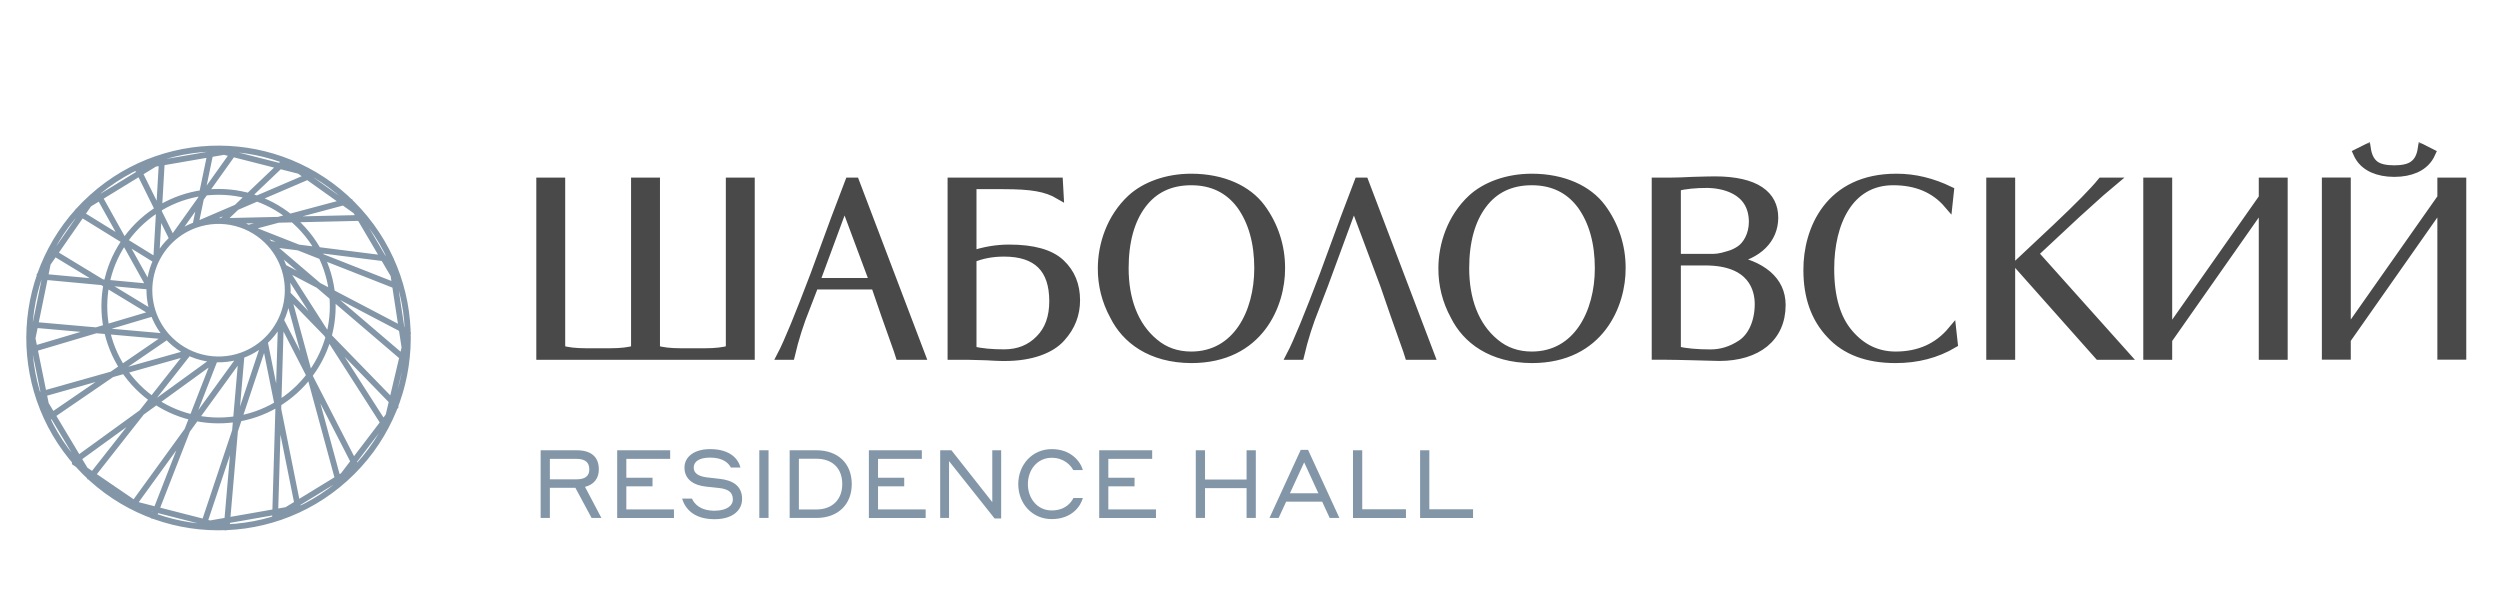
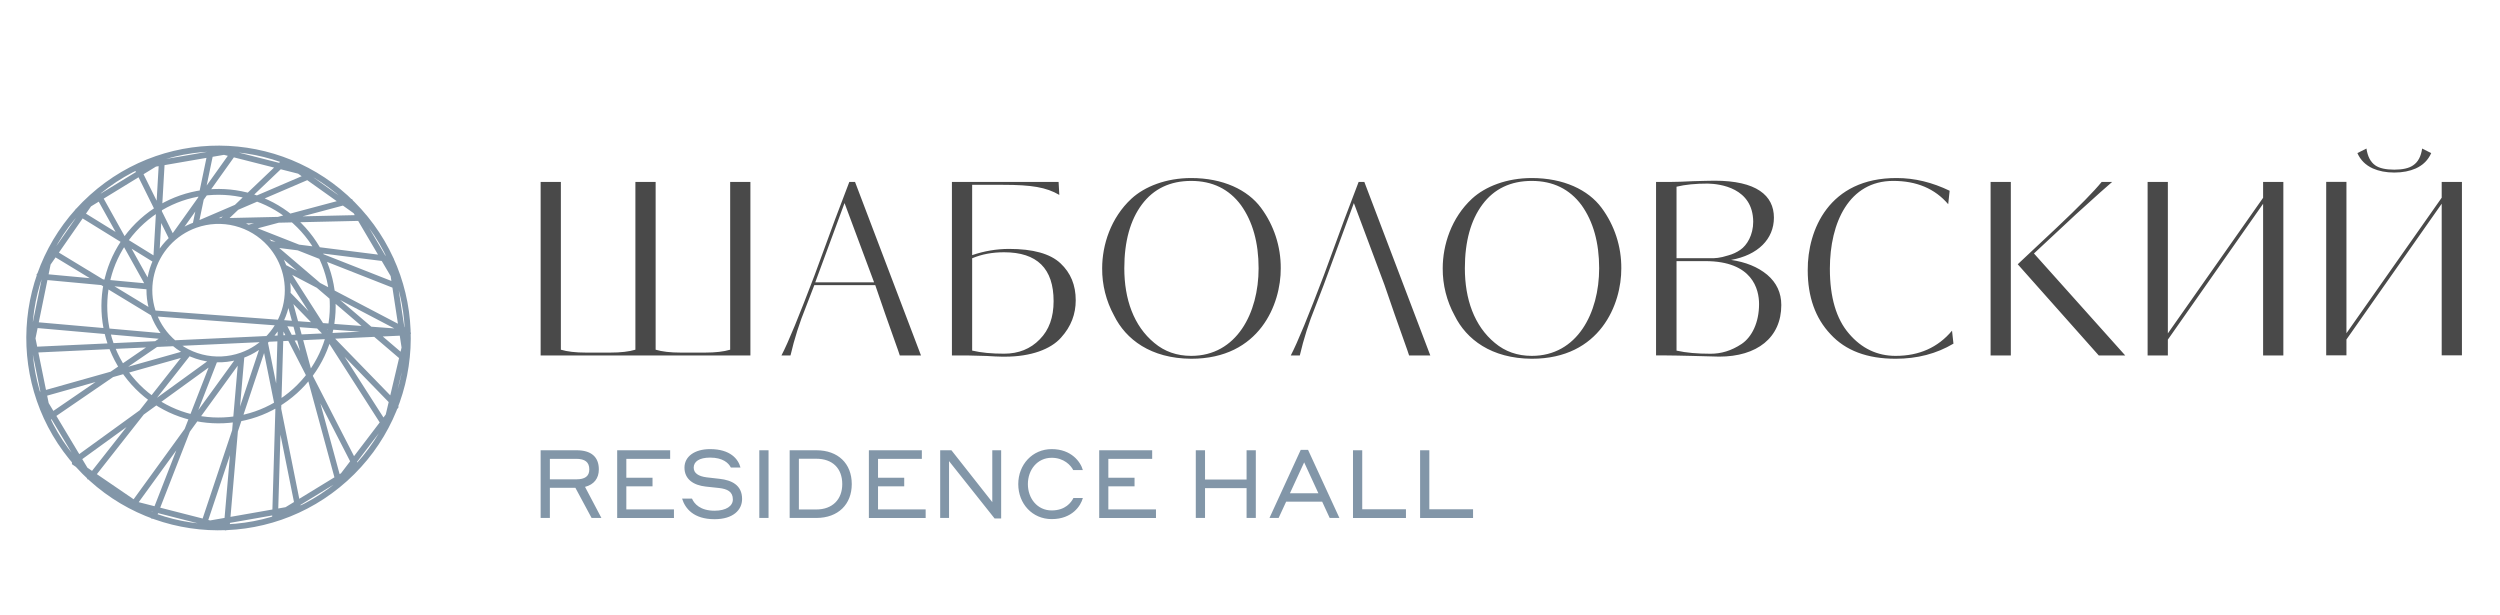
<svg xmlns="http://www.w3.org/2000/svg" width="309" height="76" viewBox="0 0 309 76" fill="none">
-   <path d="M16.895 20.639L21.293 29.519L29.126 18.523L16.895 20.639ZM36.85 62.782L32.728 42.238L25.177 64.832L36.85 62.782ZM48.33 32.035L33.364 30.145L50.246 44.571L48.33 32.035ZM6.015 51.623L20.651 41.599L3.67 40.101L6.015 51.623ZM35.259 19.893L27.453 27.326L45.133 26.923L35.259 19.893ZM18.992 63.836L26.564 44.42L9.096 57.077L18.992 63.836ZM48.967 50.135L35.547 36.327L41.844 59.493L48.967 50.135ZM4.802 34.156L18.468 35.429L11.993 23.809L4.802 34.156ZM26.124 18.37L24.162 27.803L38.7 21.566L26.124 18.37ZM28.012 65.22L29.853 43.937L16.541 62.286L28.012 65.22ZM50.446 41.081L35.075 33.024L47.694 52.733L50.446 41.081ZM3.728 43.25L18.952 38.724L6.232 31.006L3.728 43.25ZM43.221 24.813L30.698 28.155L49.558 35.578L43.221 24.813ZM11.144 59.075L23.324 43.594L4.967 48.771L11.144 59.075ZM44.059 57.755L34.724 39.571L34.001 63.9L44.059 57.755ZM9.521 26.146L19.297 32.186L20.017 19.716L9.521 26.146ZM33.369 30.145C34.309 31.191 34.977 32.452 35.315 33.818C35.651 35.183 35.647 36.611 35.301 37.974C34.955 39.337 34.278 40.594 33.331 41.634C32.384 42.673 31.195 43.463 29.869 43.934C28.275 44.499 26.549 44.579 24.91 44.162C23.27 43.746 21.792 42.852 20.66 41.595C19.72 40.549 19.051 39.288 18.714 37.922C18.377 36.556 18.381 35.129 18.727 33.765C19.073 32.402 19.75 31.145 20.697 30.105C21.645 29.065 22.834 28.275 24.16 27.805C25.754 27.239 27.48 27.16 29.119 27.577C30.759 27.994 32.238 28.887 33.369 30.145ZM37.504 28.39C42.719 34.187 42.252 43.118 36.458 48.339C30.665 53.557 21.739 53.09 16.521 47.293C11.305 41.496 11.772 32.564 17.566 27.343C23.361 22.124 32.287 22.591 37.504 28.39ZM44.399 26.107C53.047 35.716 52.272 50.521 42.667 59.173C33.064 67.825 18.268 67.049 9.621 57.439C0.974 47.832 1.749 33.027 11.353 24.375C20.956 15.722 35.752 16.495 44.399 26.107Z" stroke="#8296A8" stroke-width="0.721" stroke-miterlimit="50" stroke-linejoin="bevel" />
+   <path d="M16.895 20.639L21.293 29.519L29.126 18.523L16.895 20.639ZM36.85 62.782L32.728 42.238L25.177 64.832L36.85 62.782ZM48.33 32.035L33.364 30.145L50.246 44.571L48.33 32.035ZM6.015 51.623L20.651 41.599L3.67 40.101L6.015 51.623ZM35.259 19.893L27.453 27.326L45.133 26.923L35.259 19.893ZM18.992 63.836L26.564 44.42L9.096 57.077L18.992 63.836ZM48.967 50.135L35.547 36.327L41.844 59.493L48.967 50.135ZM4.802 34.156L18.468 35.429L11.993 23.809L4.802 34.156ZM26.124 18.37L24.162 27.803L38.7 21.566L26.124 18.37ZM28.012 65.22L29.853 43.937L16.541 62.286L28.012 65.22ZM50.446 41.081L35.075 33.024L47.694 52.733L50.446 41.081ZL18.952 38.724L6.232 31.006L3.728 43.25ZM43.221 24.813L30.698 28.155L49.558 35.578L43.221 24.813ZM11.144 59.075L23.324 43.594L4.967 48.771L11.144 59.075ZM44.059 57.755L34.724 39.571L34.001 63.9L44.059 57.755ZM9.521 26.146L19.297 32.186L20.017 19.716L9.521 26.146ZM33.369 30.145C34.309 31.191 34.977 32.452 35.315 33.818C35.651 35.183 35.647 36.611 35.301 37.974C34.955 39.337 34.278 40.594 33.331 41.634C32.384 42.673 31.195 43.463 29.869 43.934C28.275 44.499 26.549 44.579 24.91 44.162C23.27 43.746 21.792 42.852 20.66 41.595C19.72 40.549 19.051 39.288 18.714 37.922C18.377 36.556 18.381 35.129 18.727 33.765C19.073 32.402 19.75 31.145 20.697 30.105C21.645 29.065 22.834 28.275 24.16 27.805C25.754 27.239 27.48 27.16 29.119 27.577C30.759 27.994 32.238 28.887 33.369 30.145ZM37.504 28.39C42.719 34.187 42.252 43.118 36.458 48.339C30.665 53.557 21.739 53.09 16.521 47.293C11.305 41.496 11.772 32.564 17.566 27.343C23.361 22.124 32.287 22.591 37.504 28.39ZM44.399 26.107C53.047 35.716 52.272 50.521 42.667 59.173C33.064 67.825 18.268 67.049 9.621 57.439C0.974 47.832 1.749 33.027 11.353 24.375C20.956 15.722 35.752 16.495 44.399 26.107Z" stroke="#8296A8" stroke-width="0.721" stroke-miterlimit="50" stroke-linejoin="bevel" />
  <mask id="path-2-outside-1_9356_23771" maskUnits="userSpaceOnUse" x="65.822" y="17.36" width="240" height="28" fill="black">
    <rect fill="white" x="65.822" y="17.36" width="240" height="28" />
    <path d="M87.188 43.579C88.424 43.579 89.454 43.461 90.249 43.224V22.489H92.75V43.935H66.822V22.489H69.323V43.224C70.118 43.46 71.148 43.579 72.384 43.579H75.475C76.71 43.579 77.74 43.461 78.535 43.224V22.489H81.037V43.224C81.832 43.46 82.862 43.579 84.098 43.579H87.188ZM105.683 22.489L113.835 43.937H111.216C111.067 43.432 110.361 41.532 109.419 38.834C108.947 37.499 108.535 36.282 108.183 35.244H100.649L99.619 37.914C98.822 39.867 98.182 41.881 97.705 43.935H96.587C97.441 42.304 98.793 38.982 100.677 34.028L103.238 27.057L104.975 22.489H105.683ZM108.036 34.894L104.385 25.098L100.766 34.894H108.036ZM117.657 43.937V22.489H130.842L130.931 24.091C129.312 23.141 127.487 22.845 123.985 22.845H120.158V31.536C121.626 31.029 123.167 30.768 124.719 30.765C127.692 30.765 129.811 31.358 131.077 32.545C132.343 33.732 132.96 35.244 132.96 37.113C132.96 38.804 132.401 40.347 131.136 41.74C129.87 43.164 127.428 44.084 124.219 44.084C123.983 44.084 123.571 44.084 122.983 44.055C122.394 44.025 122.041 43.996 121.923 43.996C120.834 43.965 120.07 43.937 119.687 43.937H117.657ZM120.158 31.921V43.331C121.278 43.598 122.602 43.716 124.102 43.716C125.898 43.716 127.37 43.124 128.518 41.938C129.666 40.782 130.225 39.212 130.225 37.226C130.225 33.196 128.194 31.18 124.102 31.18C122.661 31.18 121.364 31.417 120.158 31.921ZM147.233 44.342C142.232 44.312 139.141 41.939 137.698 39.003C136.717 37.213 136.21 35.201 136.227 33.16C136.227 30.281 137.286 26.93 139.847 24.557C141.495 23.043 144.144 22.005 147.233 22.005C151.148 22.005 154.209 23.459 155.858 25.683C157.461 27.845 158.318 30.469 158.3 33.16C158.331 37.548 155.711 44.342 147.233 44.342ZM153.385 25.358C151.914 23.37 149.853 22.361 147.233 22.361C144.615 22.361 142.586 23.34 141.141 25.268C139.7 27.196 138.964 29.836 138.964 33.16C138.964 36.956 140.112 40.278 142.673 42.385C143.938 43.452 145.469 43.986 147.233 43.986C152.856 43.986 155.563 38.677 155.563 33.16C155.563 29.985 154.828 27.374 153.385 25.358ZM189.328 44.342C184.325 44.312 181.234 41.939 179.792 39.003C178.81 37.213 178.304 35.201 178.32 33.16C178.32 30.281 179.38 26.93 181.941 24.557C183.589 23.043 186.237 22.005 189.328 22.005C193.242 22.005 196.304 23.459 197.952 25.683C199.555 27.845 200.412 30.469 200.393 33.16C200.423 37.548 197.805 44.342 189.328 44.342ZM195.479 25.358C194.008 23.37 191.947 22.361 189.328 22.361C186.709 22.361 184.677 23.34 183.235 25.268C181.793 27.196 181.057 29.836 181.057 33.16C181.057 36.956 182.206 40.278 184.765 42.385C186.031 43.452 187.561 43.986 189.328 43.986C194.95 43.986 197.656 38.677 197.656 33.16C197.656 29.985 196.922 27.374 195.479 25.358ZM204.688 43.931V22.483H206.661C207.219 22.483 208.073 22.454 209.279 22.394C210.485 22.365 211.367 22.335 211.928 22.335C217.079 22.335 219.256 24.145 219.256 26.903C219.256 29.544 217.284 31.532 213.96 32.125C215.754 32.392 217.256 32.985 218.431 33.963C219.581 34.942 220.169 36.188 220.169 37.702C220.169 41.736 217.167 44.079 212.488 44.079C212.371 44.079 211.251 44.049 209.132 43.99C207.748 43.96 206.719 43.931 205.982 43.931H204.688ZM207.219 23.077V31.917H211.428C211.987 31.917 212.517 31.917 213.634 31.561C214.16 31.419 214.658 31.188 215.106 30.878C215.931 30.315 216.697 29.039 216.697 27.407C216.666 23.225 212.604 22.721 211.073 22.691C209.602 22.691 208.308 22.81 207.219 23.077ZM207.219 32.272V43.337C208.394 43.604 209.806 43.723 211.424 43.723C212.716 43.723 213.98 43.367 215.273 42.507C216.538 41.646 217.42 39.867 217.42 37.583C217.42 35.773 216.626 32.274 210.775 32.274L207.219 32.272ZM241.447 42.474C239.356 43.718 236.973 44.342 234.294 44.342C230.793 44.342 228.114 43.334 226.259 41.316C224.376 39.329 223.435 36.689 223.435 33.395C223.404 28.442 226.053 21.976 234.441 22.005C236.649 22.005 238.826 22.54 240.976 23.578L240.798 25.239C239.15 23.31 236.885 22.36 234 22.36C228.555 22.36 226.172 27.492 226.172 33.219C226.172 36.748 226.966 39.418 228.526 41.227C230.085 43.067 232.029 43.986 234.295 43.986C237.209 43.986 239.532 42.948 241.27 40.872L241.447 42.474ZM246.038 22.489H248.539V43.937H246.038V22.489ZM251.397 31.329L262.678 43.935H259.408L249.392 32.663L254.194 28.155C256.994 25.515 258.85 23.617 259.763 22.489H261.059C260.616 22.845 259.144 24.179 256.582 26.493L251.397 31.329ZM282.222 43.937H279.72V25.187L267.947 41.977V43.935H265.445V22.489H267.947V41.207L279.72 24.447V22.489H282.222V43.937ZM304.295 43.918H301.793V25.181L290.02 41.961V43.919H287.518V22.482H290.02V41.189L301.793 24.438V22.483H304.295V43.918ZM292.493 18.36C292.64 19.339 292.993 20.021 293.581 20.436C294.082 20.792 294.876 20.97 295.936 20.97C296.966 20.97 297.76 20.792 298.26 20.436C298.879 20.021 299.232 19.339 299.378 18.36L300.497 18.924C300.115 19.784 299.496 20.407 298.586 20.822C297.848 21.148 296.966 21.327 295.936 21.327C294.907 21.327 294.023 21.148 293.287 20.822C292.375 20.407 291.757 19.784 291.374 18.922L292.493 18.36ZM171.133 35.244L167.338 25.098L163.601 35.244L162.571 37.914C161.774 39.867 161.135 41.881 160.656 43.935H159.539C160.392 42.304 161.745 38.982 163.628 34.028L166.19 27.057L167.926 22.489H168.633L176.786 43.937H174.166C174.019 43.432 173.312 41.532 172.371 38.834C171.899 37.499 171.487 36.282 171.133 35.244Z" />
  </mask>
  <path d="M87.188 43.579C88.424 43.579 89.454 43.461 90.249 43.224V22.489H92.75V43.935H66.822V22.489H69.323V43.224C70.118 43.46 71.148 43.579 72.384 43.579H75.475C76.71 43.579 77.74 43.461 78.535 43.224V22.489H81.037V43.224C81.832 43.46 82.862 43.579 84.098 43.579H87.188ZM105.683 22.489L113.835 43.937H111.216C111.067 43.432 110.361 41.532 109.419 38.834C108.947 37.499 108.535 36.282 108.183 35.244H100.649L99.619 37.914C98.822 39.867 98.182 41.881 97.705 43.935H96.587C97.441 42.304 98.793 38.982 100.677 34.028L103.238 27.057L104.975 22.489H105.683ZM108.036 34.894L104.385 25.098L100.766 34.894H108.036ZM117.657 43.937V22.489H130.842L130.931 24.091C129.312 23.141 127.487 22.845 123.985 22.845H120.158V31.536C121.626 31.029 123.167 30.768 124.719 30.765C127.692 30.765 129.811 31.358 131.077 32.545C132.343 33.732 132.96 35.244 132.96 37.113C132.96 38.804 132.401 40.347 131.136 41.74C129.87 43.164 127.428 44.084 124.219 44.084C123.983 44.084 123.571 44.084 122.983 44.055C122.394 44.025 122.041 43.996 121.923 43.996C120.834 43.965 120.07 43.937 119.687 43.937H117.657ZM120.158 31.921V43.331C121.278 43.598 122.602 43.716 124.102 43.716C125.898 43.716 127.37 43.124 128.518 41.938C129.666 40.782 130.225 39.212 130.225 37.226C130.225 33.196 128.194 31.18 124.102 31.18C122.661 31.18 121.364 31.417 120.158 31.921ZM147.233 44.342C142.232 44.312 139.141 41.939 137.698 39.003C136.717 37.213 136.21 35.201 136.227 33.16C136.227 30.281 137.286 26.93 139.847 24.557C141.495 23.043 144.144 22.005 147.233 22.005C151.148 22.005 154.209 23.459 155.858 25.683C157.461 27.845 158.318 30.469 158.3 33.16C158.331 37.548 155.711 44.342 147.233 44.342ZM153.385 25.358C151.914 23.37 149.853 22.361 147.233 22.361C144.615 22.361 142.586 23.34 141.141 25.268C139.7 27.196 138.964 29.836 138.964 33.16C138.964 36.956 140.112 40.278 142.673 42.385C143.938 43.452 145.469 43.986 147.233 43.986C152.856 43.986 155.563 38.677 155.563 33.16C155.563 29.985 154.828 27.374 153.385 25.358ZM189.328 44.342C184.325 44.312 181.234 41.939 179.792 39.003C178.81 37.213 178.304 35.201 178.32 33.16C178.32 30.281 179.38 26.93 181.941 24.557C183.589 23.043 186.237 22.005 189.328 22.005C193.242 22.005 196.304 23.459 197.952 25.683C199.555 27.845 200.412 30.469 200.393 33.16C200.423 37.548 197.805 44.342 189.328 44.342ZM195.479 25.358C194.008 23.37 191.947 22.361 189.328 22.361C186.709 22.361 184.677 23.34 183.235 25.268C181.793 27.196 181.057 29.836 181.057 33.16C181.057 36.956 182.206 40.278 184.765 42.385C186.031 43.452 187.561 43.986 189.328 43.986C194.95 43.986 197.656 38.677 197.656 33.16C197.656 29.985 196.922 27.374 195.479 25.358ZM204.688 43.931V22.483H206.661C207.219 22.483 208.073 22.454 209.279 22.394C210.485 22.365 211.367 22.335 211.928 22.335C217.079 22.335 219.256 24.145 219.256 26.903C219.256 29.544 217.284 31.532 213.96 32.125C215.754 32.392 217.256 32.985 218.431 33.963C219.581 34.942 220.169 36.188 220.169 37.702C220.169 41.736 217.167 44.079 212.488 44.079C212.371 44.079 211.251 44.049 209.132 43.99C207.748 43.96 206.719 43.931 205.982 43.931H204.688ZM207.219 23.077V31.917H211.428C211.987 31.917 212.517 31.917 213.634 31.561C214.16 31.419 214.658 31.188 215.106 30.878C215.931 30.315 216.697 29.039 216.697 27.407C216.666 23.225 212.604 22.721 211.073 22.691C209.602 22.691 208.308 22.81 207.219 23.077ZM207.219 32.272V43.337C208.394 43.604 209.806 43.723 211.424 43.723C212.716 43.723 213.98 43.367 215.273 42.507C216.538 41.646 217.42 39.867 217.42 37.583C217.42 35.773 216.626 32.274 210.775 32.274L207.219 32.272ZM241.447 42.474C239.356 43.718 236.973 44.342 234.294 44.342C230.793 44.342 228.114 43.334 226.259 41.316C224.376 39.329 223.435 36.689 223.435 33.395C223.404 28.442 226.053 21.976 234.441 22.005C236.649 22.005 238.826 22.54 240.976 23.578L240.798 25.239C239.15 23.31 236.885 22.36 234 22.36C228.555 22.36 226.172 27.492 226.172 33.219C226.172 36.748 226.966 39.418 228.526 41.227C230.085 43.067 232.029 43.986 234.295 43.986C237.209 43.986 239.532 42.948 241.27 40.872L241.447 42.474ZM246.038 22.489H248.539V43.937H246.038V22.489ZM251.397 31.329L262.678 43.935H259.408L249.392 32.663L254.194 28.155C256.994 25.515 258.85 23.617 259.763 22.489H261.059C260.616 22.845 259.144 24.179 256.582 26.493L251.397 31.329ZM282.222 43.937H279.72V25.187L267.947 41.977V43.935H265.445V22.489H267.947V41.207L279.72 24.447V22.489H282.222V43.937ZM304.295 43.918H301.793V25.181L290.02 41.961V43.919H287.518V22.482H290.02V41.189L301.793 24.438V22.483H304.295V43.918ZM292.493 18.36C292.64 19.339 292.993 20.021 293.581 20.436C294.082 20.792 294.876 20.97 295.936 20.97C296.966 20.97 297.76 20.792 298.26 20.436C298.879 20.021 299.232 19.339 299.378 18.36L300.497 18.924C300.115 19.784 299.496 20.407 298.586 20.822C297.848 21.148 296.966 21.327 295.936 21.327C294.907 21.327 294.023 21.148 293.287 20.822C292.375 20.407 291.757 19.784 291.374 18.922L292.493 18.36ZM171.133 35.244L167.338 25.098L163.601 35.244L162.571 37.914C161.774 39.867 161.135 41.881 160.656 43.935H159.539C160.392 42.304 161.745 38.982 163.628 34.028L166.19 27.057L167.926 22.489H168.633L176.786 43.937H174.166C174.019 43.432 173.312 41.532 172.371 38.834C171.899 37.499 171.487 36.282 171.133 35.244Z" fill="#494949" />
-   <path d="M87.188 43.579C88.424 43.579 89.454 43.461 90.249 43.224V22.489H92.75V43.935H66.822V22.489H69.323V43.224C70.118 43.46 71.148 43.579 72.384 43.579H75.475C76.71 43.579 77.74 43.461 78.535 43.224V22.489H81.037V43.224C81.832 43.46 82.862 43.579 84.098 43.579H87.188ZM105.683 22.489L113.835 43.937H111.216C111.067 43.432 110.361 41.532 109.419 38.834C108.947 37.499 108.535 36.282 108.183 35.244H100.649L99.619 37.914C98.822 39.867 98.182 41.881 97.705 43.935H96.587C97.441 42.304 98.793 38.982 100.677 34.028L103.238 27.057L104.975 22.489H105.683ZM108.036 34.894L104.385 25.098L100.766 34.894H108.036ZM117.657 43.937V22.489H130.842L130.931 24.091C129.312 23.141 127.487 22.845 123.985 22.845H120.158V31.536C121.626 31.029 123.167 30.768 124.719 30.765C127.692 30.765 129.811 31.358 131.077 32.545C132.343 33.732 132.96 35.244 132.96 37.113C132.96 38.804 132.401 40.347 131.136 41.74C129.87 43.164 127.428 44.084 124.219 44.084C123.983 44.084 123.571 44.084 122.983 44.055C122.394 44.025 122.041 43.996 121.923 43.996C120.834 43.965 120.07 43.937 119.687 43.937H117.657ZM120.158 31.921V43.331C121.278 43.598 122.602 43.716 124.102 43.716C125.898 43.716 127.37 43.124 128.518 41.938C129.666 40.782 130.225 39.212 130.225 37.226C130.225 33.196 128.194 31.18 124.102 31.18C122.661 31.18 121.364 31.417 120.158 31.921ZM147.233 44.342C142.232 44.312 139.141 41.939 137.698 39.003C136.717 37.213 136.21 35.201 136.227 33.16C136.227 30.281 137.286 26.93 139.847 24.557C141.495 23.043 144.144 22.005 147.233 22.005C151.148 22.005 154.209 23.459 155.858 25.683C157.461 27.845 158.318 30.469 158.3 33.16C158.331 37.548 155.711 44.342 147.233 44.342ZM153.385 25.358C151.914 23.37 149.853 22.361 147.233 22.361C144.615 22.361 142.586 23.34 141.141 25.268C139.7 27.196 138.964 29.836 138.964 33.16C138.964 36.956 140.112 40.278 142.673 42.385C143.938 43.452 145.469 43.986 147.233 43.986C152.856 43.986 155.563 38.677 155.563 33.16C155.563 29.985 154.828 27.374 153.385 25.358ZM189.328 44.342C184.325 44.312 181.234 41.939 179.792 39.003C178.81 37.213 178.304 35.201 178.32 33.16C178.32 30.281 179.38 26.93 181.941 24.557C183.589 23.043 186.237 22.005 189.328 22.005C193.242 22.005 196.304 23.459 197.952 25.683C199.555 27.845 200.412 30.469 200.393 33.16C200.423 37.548 197.805 44.342 189.328 44.342ZM195.479 25.358C194.008 23.37 191.947 22.361 189.328 22.361C186.709 22.361 184.677 23.34 183.235 25.268C181.793 27.196 181.057 29.836 181.057 33.16C181.057 36.956 182.206 40.278 184.765 42.385C186.031 43.452 187.561 43.986 189.328 43.986C194.95 43.986 197.656 38.677 197.656 33.16C197.656 29.985 196.922 27.374 195.479 25.358ZM204.688 43.931V22.483H206.661C207.219 22.483 208.073 22.454 209.279 22.394C210.485 22.365 211.367 22.335 211.928 22.335C217.079 22.335 219.256 24.145 219.256 26.903C219.256 29.544 217.284 31.532 213.96 32.125C215.754 32.392 217.256 32.985 218.431 33.963C219.581 34.942 220.169 36.188 220.169 37.702C220.169 41.736 217.167 44.079 212.488 44.079C212.371 44.079 211.251 44.049 209.132 43.99C207.748 43.96 206.719 43.931 205.982 43.931H204.688ZM207.219 23.077V31.917H211.428C211.987 31.917 212.517 31.917 213.634 31.561C214.16 31.419 214.658 31.188 215.106 30.878C215.931 30.315 216.697 29.039 216.697 27.407C216.666 23.225 212.604 22.721 211.073 22.691C209.602 22.691 208.308 22.81 207.219 23.077ZM207.219 32.272V43.337C208.394 43.604 209.806 43.723 211.424 43.723C212.716 43.723 213.98 43.367 215.273 42.507C216.538 41.646 217.42 39.867 217.42 37.583C217.42 35.773 216.626 32.274 210.775 32.274L207.219 32.272ZM241.447 42.474C239.356 43.718 236.973 44.342 234.294 44.342C230.793 44.342 228.114 43.334 226.259 41.316C224.376 39.329 223.435 36.689 223.435 33.395C223.404 28.442 226.053 21.976 234.441 22.005C236.649 22.005 238.826 22.54 240.976 23.578L240.798 25.239C239.15 23.31 236.885 22.36 234 22.36C228.555 22.36 226.172 27.492 226.172 33.219C226.172 36.748 226.966 39.418 228.526 41.227C230.085 43.067 232.029 43.986 234.295 43.986C237.209 43.986 239.532 42.948 241.27 40.872L241.447 42.474ZM246.038 22.489H248.539V43.937H246.038V22.489ZM251.397 31.329L262.678 43.935H259.408L249.392 32.663L254.194 28.155C256.994 25.515 258.85 23.617 259.763 22.489H261.059C260.616 22.845 259.144 24.179 256.582 26.493L251.397 31.329ZM282.222 43.937H279.72V25.187L267.947 41.977V43.935H265.445V22.489H267.947V41.207L279.72 24.447V22.489H282.222V43.937ZM304.295 43.918H301.793V25.181L290.02 41.961V43.919H287.518V22.482H290.02V41.189L301.793 24.438V22.483H304.295V43.918ZM292.493 18.36C292.64 19.339 292.993 20.021 293.581 20.436C294.082 20.792 294.876 20.97 295.936 20.97C296.966 20.97 297.76 20.792 298.26 20.436C298.879 20.021 299.232 19.339 299.378 18.36L300.497 18.924C300.115 19.784 299.496 20.407 298.586 20.822C297.848 21.148 296.966 21.327 295.936 21.327C294.907 21.327 294.023 21.148 293.287 20.822C292.375 20.407 291.757 19.784 291.374 18.922L292.493 18.36ZM171.133 35.244L167.338 25.098L163.601 35.244L162.571 37.914C161.774 39.867 161.135 41.881 160.656 43.935H159.539C160.392 42.304 161.745 38.982 163.628 34.028L166.19 27.057L167.926 22.489H168.633L176.786 43.937H174.166C174.019 43.432 173.312 41.532 172.371 38.834C171.899 37.499 171.487 36.282 171.133 35.244Z" stroke="#494949" stroke-width="1.071" mask="url(#path-2-outside-1_9356_23771)" />
  <path d="M66.822 55.652H71.261C73.063 55.652 74.016 56.464 74.016 58.02C74.016 59.128 73.415 59.894 72.309 60.177L74.334 64.019H73.121L71.12 60.295H67.964V64.019H66.822V55.652ZM67.964 56.712V59.246H71.226C72.297 59.246 72.838 58.869 72.838 58.019C72.838 57.113 72.297 56.712 71.226 56.712H67.964ZM76.283 55.652H82.831V56.712H77.414V59.046H80.652V60.107H77.414V62.959H83.3V64.021H76.283V55.652ZM85.741 57.796C85.741 58.481 86.32 58.869 87.344 59C87.922 59.069 88.356 59.117 88.98 59.187C90.393 59.352 91.723 59.931 91.723 61.674C91.723 63.03 90.616 64.173 88.32 64.173C85.731 64.173 84.682 62.852 84.306 61.627H85.53C85.802 62.264 86.543 63.124 88.32 63.124C89.769 63.124 90.582 62.534 90.582 61.733C90.582 60.754 89.886 60.437 88.885 60.318C88.261 60.247 87.861 60.212 87.237 60.142C85.741 59.977 84.601 59.258 84.601 57.796C84.601 56.429 85.849 55.51 87.767 55.51C90.263 55.51 91.252 56.736 91.523 57.785H90.334C90.051 57.23 89.356 56.559 87.767 56.559C86.425 56.559 85.741 57.054 85.741 57.796ZM93.85 64.019H94.992V55.652H93.85V64.019ZM97.602 55.652H100.898C103.583 55.652 105.278 57.29 105.278 59.835C105.278 62.334 103.595 64.019 100.898 64.019H97.602V55.652ZM98.742 56.701V62.971H100.898C102.877 62.971 104.103 61.744 104.103 59.835C104.103 57.867 102.877 56.7 100.898 56.7L98.742 56.701ZM107.393 55.652H113.941V56.712H108.524V59.046H111.762V60.107H108.524V62.959H114.411V64.021H107.393V55.652ZM123.743 64.079H122.93L117.302 56.995V64.019H116.206V55.652H117.596L122.647 62.063V55.652H123.743V64.079ZM125.857 59.836C125.857 57.42 127.611 55.51 129.989 55.51C132.427 55.51 133.569 57.101 133.84 58.103H132.651C132.356 57.513 131.497 56.582 129.989 56.582C128.2 56.582 127.046 58.08 127.046 59.836C127.046 61.592 128.2 63.089 129.989 63.089C131.686 63.089 132.403 62.098 132.674 61.556H133.84C133.592 62.5 132.533 64.161 129.989 64.161C127.599 64.161 125.857 62.264 125.857 59.836ZM135.861 55.652H142.409V56.712H136.991V59.046H140.23V60.107H136.991V62.959H142.878V64.021H135.861V55.652ZM147.8 55.652H148.942V59.27H154.077V55.652H155.219V64.019H154.077V60.331H148.942V64.019H147.8V55.652ZM163.42 62.005H158.969L158.038 64.019H156.907L160.77 55.604H161.676L165.55 64.019H164.349L163.42 62.005ZM162.952 60.966L161.194 57.147L159.436 60.966H162.952ZM167.23 55.652H168.372V62.947H173.776V64.021H167.23V55.652ZM175.524 55.652H176.666V62.947H182.07V64.021H175.524V55.652Z" fill="#8296A8" />
</svg>